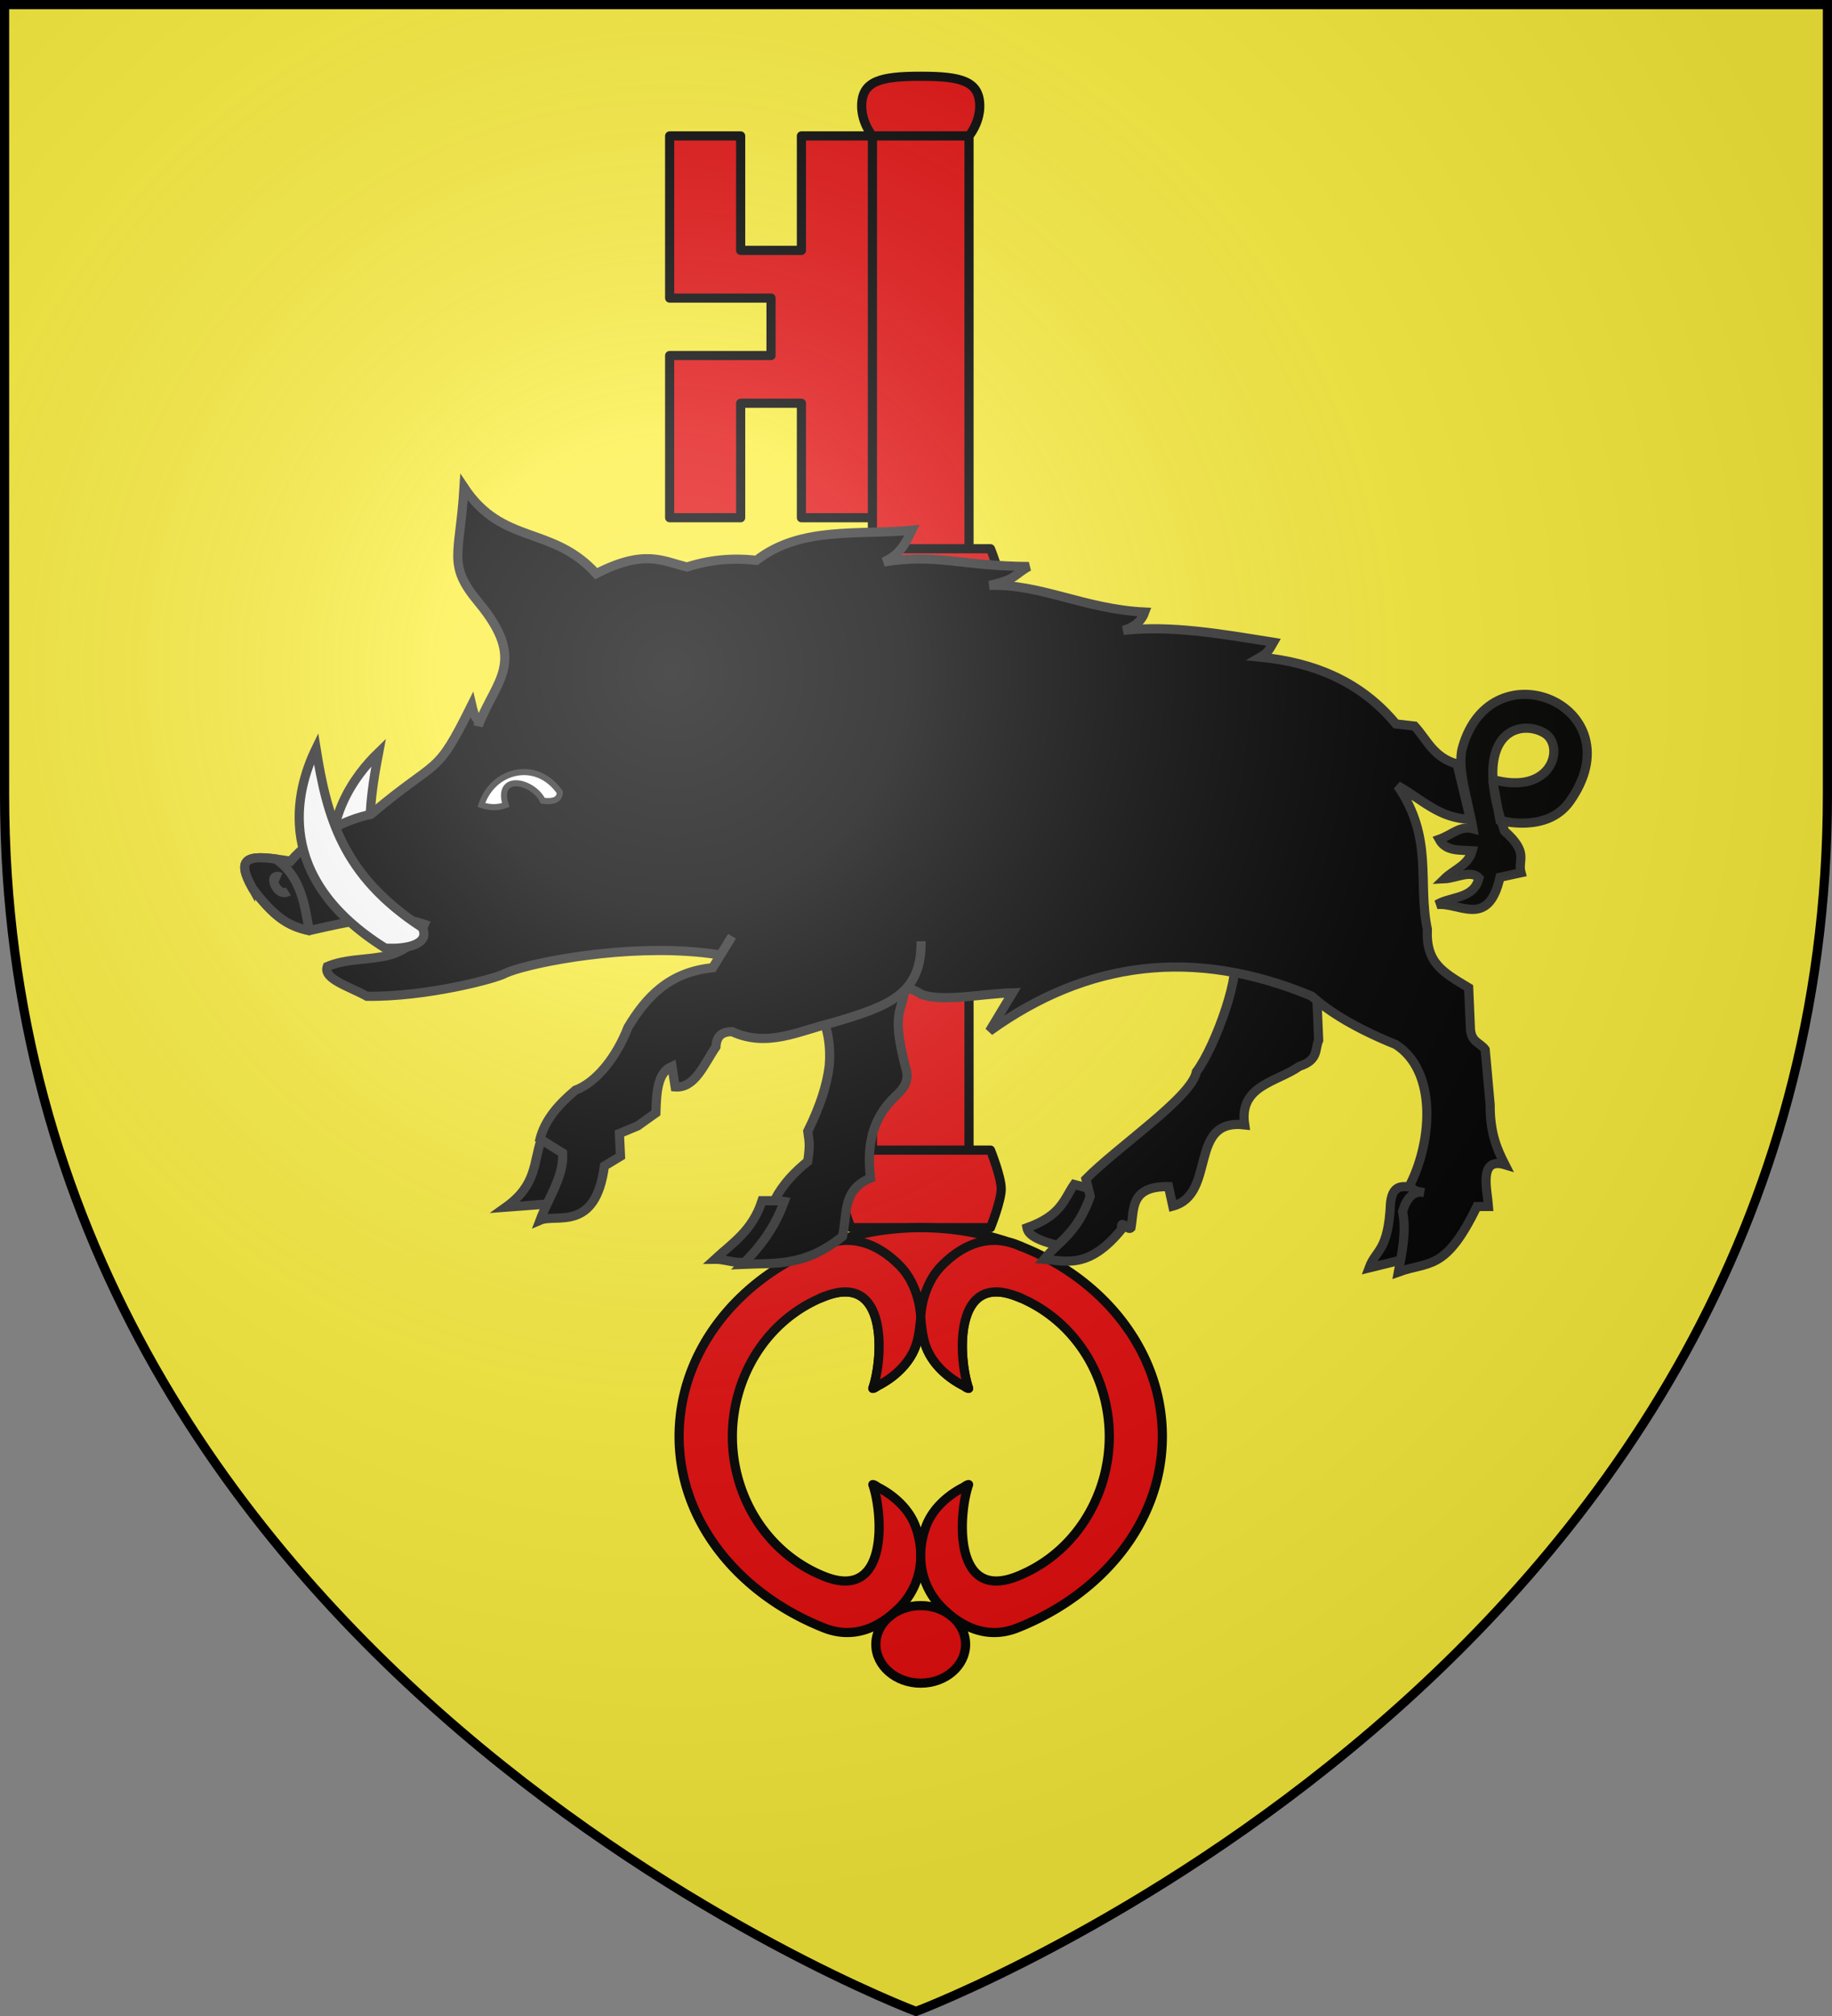
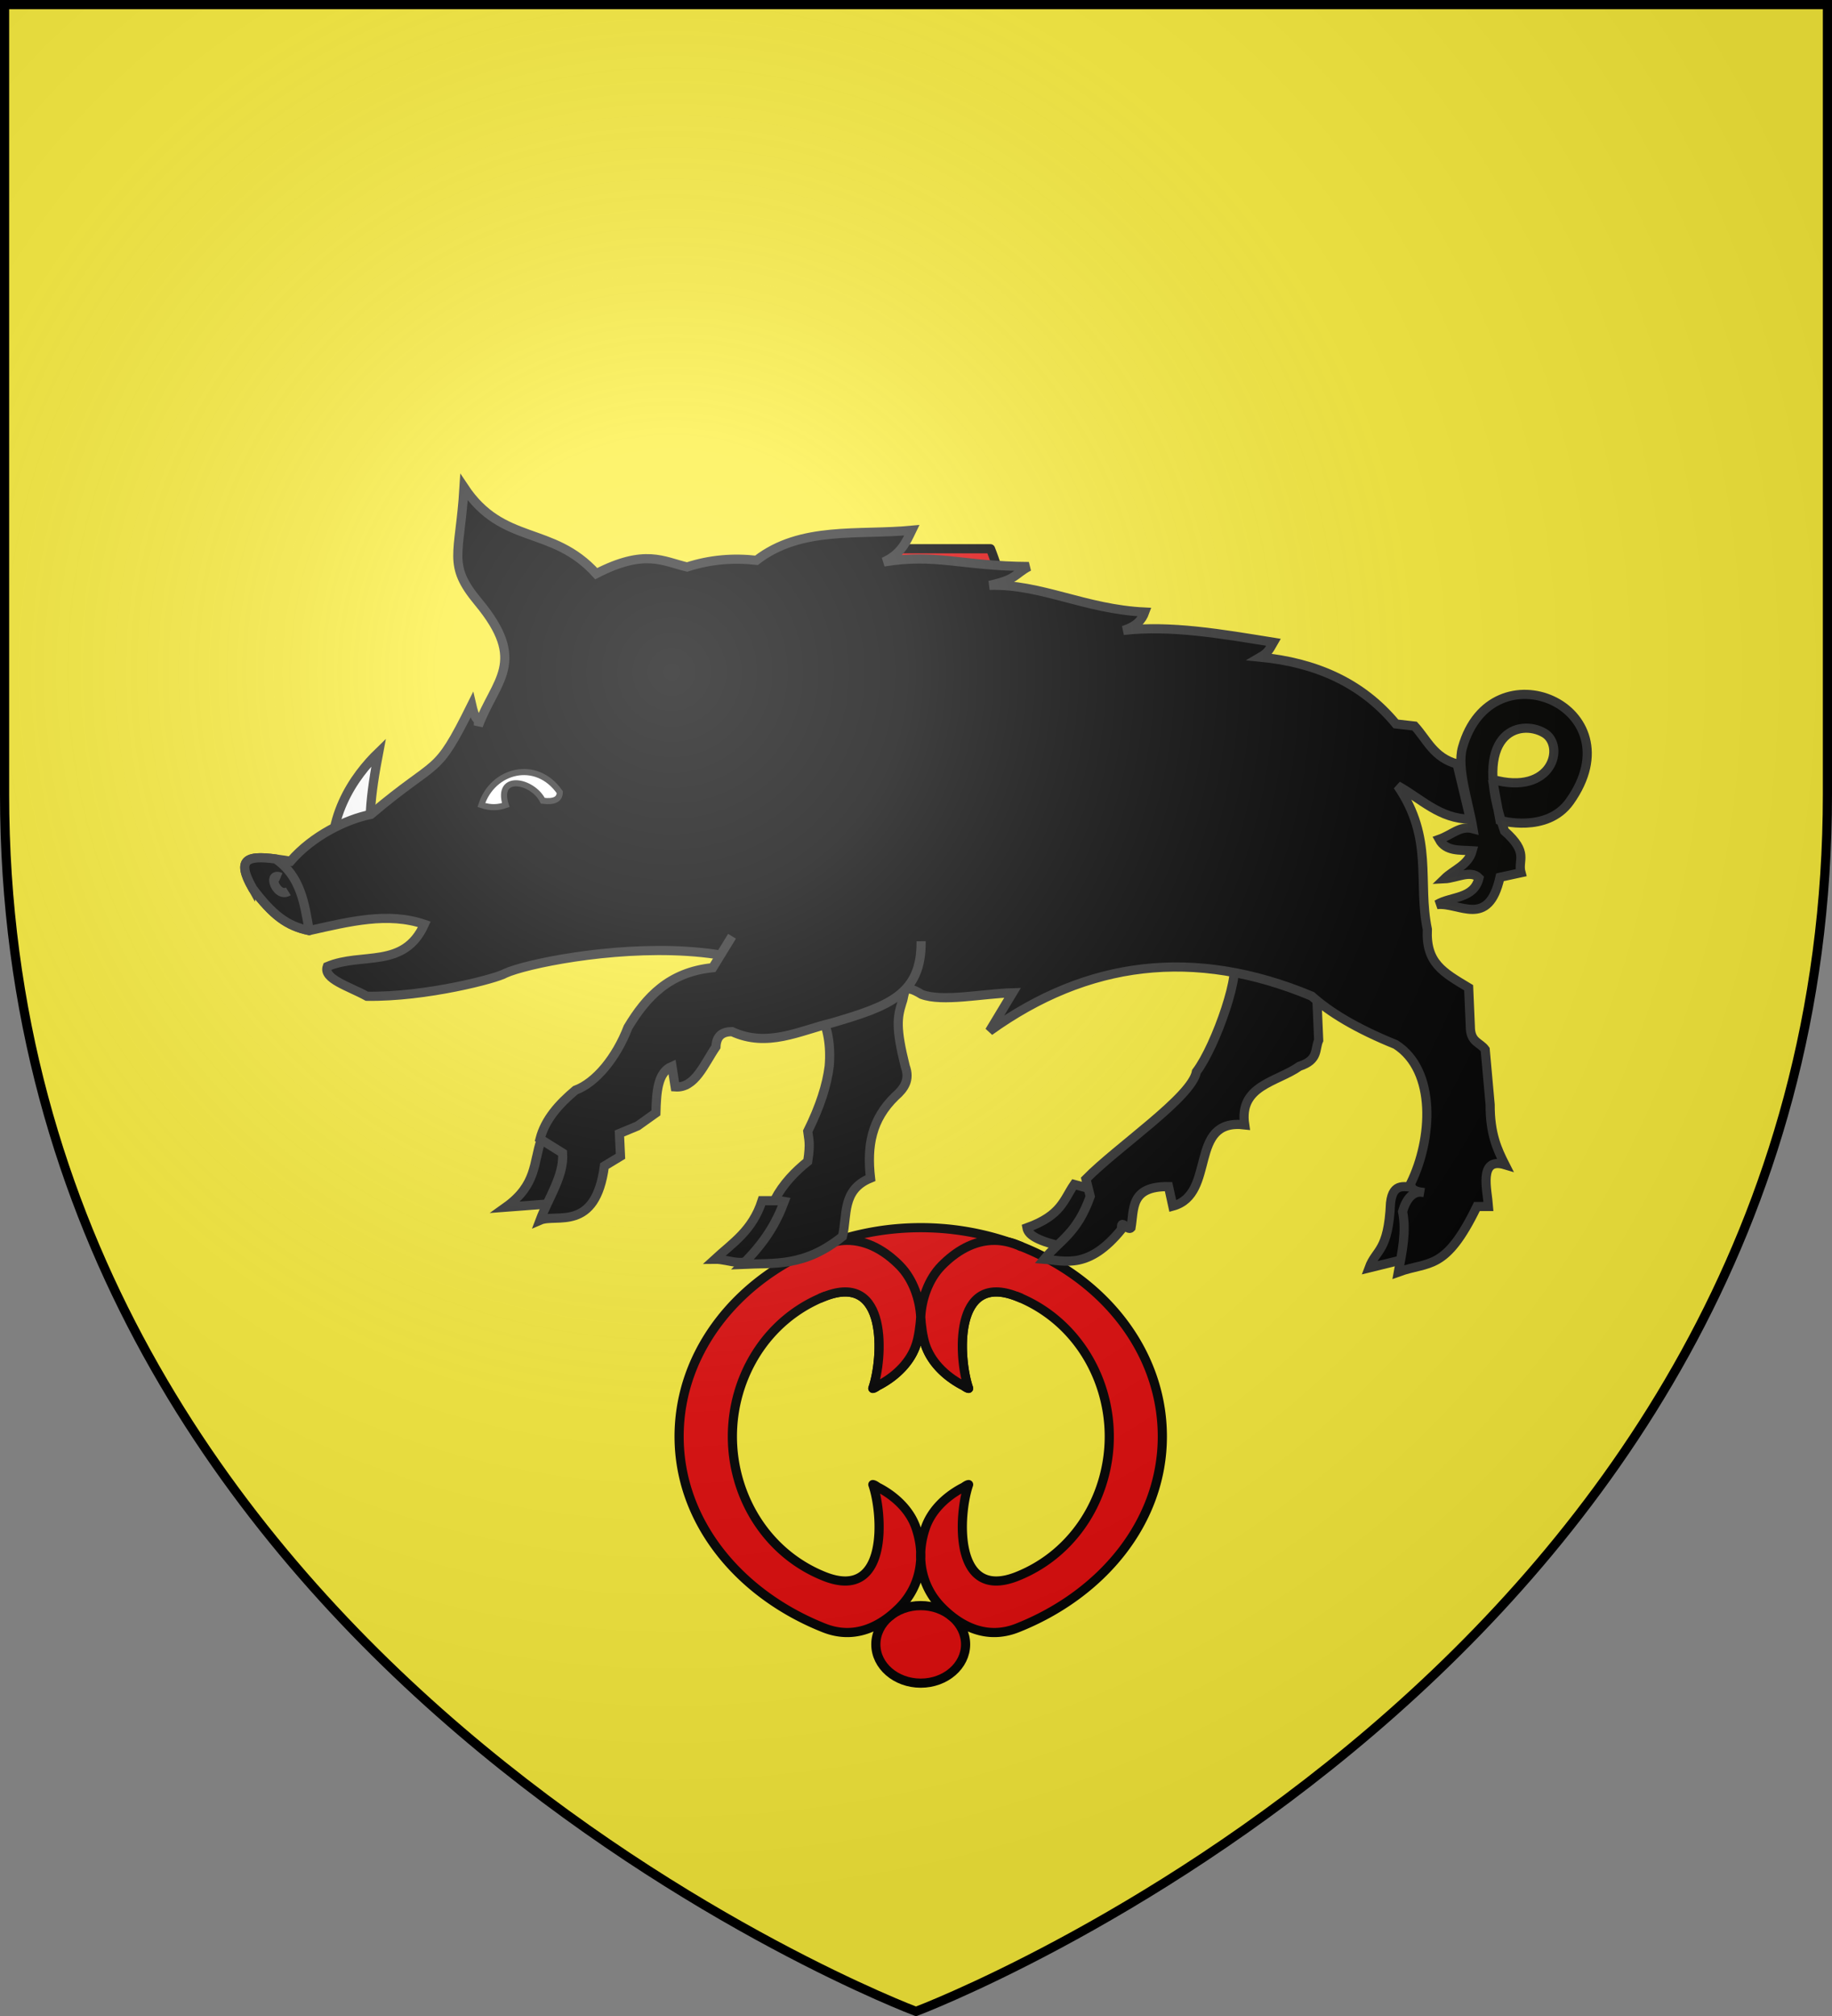
<svg xmlns="http://www.w3.org/2000/svg" xmlns:xlink="http://www.w3.org/1999/xlink" width="600" height="660" version="1.0">
  <rect width="100%" height="100%" fill="#808080" stroke="none" />
  <defs>
    <radialGradient id="b" gradientUnits="userSpaceOnUse" cx="-80" cy="-80" r="405">
      <stop style="stop-color:#fff;stop-opacity:.31" offset="0" />
      <stop style="stop-color:#fff;stop-opacity:.25" offset=".19" />
      <stop style="stop-color:#6b6b6b;stop-opacity:.125" offset=".6" />
      <stop style="stop-color:#000;stop-opacity:.125" offset="1" />
    </radialGradient>
    <path id="a" d="M-298.5-298.5h597V-40C298.5 246.31 0 358.5 0 358.5S-298.5 246.31-298.5-40v-258.5z" />
  </defs>
  <use xlink:href="#a" style="fill:#fcef3c" width="600" height="660" transform="translate(300 300)" />
-   <path style="fill:#e20909;fill-opacity:1;stroke:#000;stroke-width:3;stroke-linecap:butt;stroke-linejoin:round;stroke-miterlimit:4;stroke-dasharray:none;stroke-opacity:1" d="M-80.68-255.506v53.1h33.202v18.8H-80.68v53.1h23.254v-37.476h19.898v37.476h23.254v-125h-23.254v37.475h-19.898v-37.475H-80.68zM17.366-255.506h-31.64V76.525h31.64v-332.031zM1.546-275.037c13.264 0 19.324 1.569 19.336 9.765.008 5.592-3.516 9.766-3.516 9.766h-31.64s-3.524-4.174-3.516-9.766c.012-8.196 6.072-9.766 19.336-9.765zM24.397 76.525h-45.703s-3.515 8.71-3.515 12.695c0 3.985 3.515 12.696 3.515 12.696h45.703s3.516-8.71 3.516-12.696c0-3.984-3.516-12.695-3.516-12.695z" transform="translate(300 300)" />
  <path d="M1.546 225.646c-8.117 0-14.697 5.684-14.697 12.696 0 7.011 6.58 12.695 14.697 12.695 8.116 0 14.696-5.684 14.696-12.695 0-7.012-6.58-12.696-14.696-12.696z" style="fill:#e20909;stroke:#000;stroke-width:3;stroke-linecap:butt;stroke-linejoin:miter;marker:none;stroke-miterlimit:4;stroke-dasharray:none;stroke-dashoffset:0;stroke-opacity:1;visibility:visible;display:inline;overflow:visible;enable-background:accumulate" transform="translate(300 300)" />
  <path style="fill:#e20909;fill-opacity:1;stroke:#000;stroke-width:3;stroke-linecap:butt;stroke-linejoin:round;stroke-miterlimit:4;stroke-dasharray:none;stroke-opacity:1" d="M1.546 101.916a89.856 89.856 0 0 1 28.545 4.638c1.024.268 2.058.567 3.109 1.038 27.943 10.554 47.48 34.668 47.48 62.683 0 28.016-19.773 51.702-47.48 62.683-10.205 4.045-18.816-.7-24.8-6.775-4.433-4.499-6.594-10.08-6.854-15.747-.157-3.4.394-6.835 1.483-10.07 1.781-5.462 6.27-10.13 12.083-13.245.629-.224 1.397-1.004 2.12-1.099-3.356 9.648-5.202 38.511 15.968 30.03 18.96-7.597 30.099-26.336 30.099-45.777 0-19.441-11.145-38.19-30.1-45.776-21.174-8.474-19.323 20.381-15.968 30.03-.722-.096-1.49-.876-2.12-1.1-5.812-3.115-10.3-7.782-12.082-13.244-1.09-3.235-1.64-6.671-1.483-10.071.15 3.279.225 4.361-1.484 10.07-1.78 5.463-6.27 10.13-12.082 13.245-.63.224-1.398 1.004-2.12 1.1 3.355-9.649 5.204-38.508-15.968-30.03-18.937 7.582-30.029 26.335-30.029 45.776 0 19.441 11.087 38.184 30.029 45.777 21.167 8.484 19.323-20.382 15.968-30.03.722.095 1.49.875 2.12 1.099 5.813 3.115 10.301 7.783 12.082 13.244 1.09 3.236 1.64 6.672 1.484 10.071-.26 5.667-2.422 11.248-6.854 15.747-5.984 6.075-14.595 10.82-24.8 6.775-27.707-10.981-47.48-34.667-47.48-62.683 0-28.015 19.537-52.129 47.48-62.683a19.423 19.423 0 0 1 3.674-1.22 89.913 89.913 0 0 1 27.98-4.456z" transform="translate(300 300)" />
  <path style="fill:#e20909;fill-opacity:1;stroke:#000;stroke-width:3;stroke-linecap:square;stroke-linejoin:round;stroke-miterlimit:4;stroke-dasharray:none;stroke-opacity:1" d="M-30.108 107.592c2.551-1.011 5.012-1.497 7.348-1.526 7.008-.087 12.963 3.745 17.452 8.3 4.432 4.5 6.593 11.18 6.854 16.847-.14 2.552-.667 6.545-1.484 8.972-1.78 5.462-6.27 10.13-12.082 13.244-.63.224-1.398 1.004-2.12 1.1 3.355-9.649 5.199-38.515-15.968-30.03M33.2 107.592c-2.552-1.011-5.013-1.497-7.349-1.526-7.007-.087-12.963 3.745-17.452 8.3-4.432 4.5-6.593 11.18-6.853 16.847.14 2.552.666 6.545 1.483 8.972 1.781 5.462 6.27 10.13 12.083 13.244.629.224 1.397 1.004 2.12 1.1-3.356-9.649-5.2-38.515 15.968-30.03" transform="translate(300 300)" />
  <path style="fill:#e20909;fill-opacity:1;stroke:#000;stroke-width:3;stroke-linecap:butt;stroke-linejoin:round;stroke-miterlimit:4;stroke-dasharray:none;stroke-opacity:1" d="M24.397-120.35h-45.703s-3.515 8.71-3.515 12.695c0 3.985 3.515 12.696 3.515 12.696h45.703s3.516-8.71 3.516-12.696c0-3.984-3.516-12.695-3.516-12.695z" transform="translate(300 300)" />
  <path style="fill:#fff;fill-opacity:1;stroke:#313131;stroke-width:3;stroke-miterlimit:4;stroke-dasharray:none;stroke-opacity:1" d="M-190.518-11.696c-3.996-19.95 6.677-34.407 14.532-42.015-2.55 13.32-4.293 25.815-1.152 39.115l-13.38 2.9z" transform="translate(300 300)" />
  <path d="M163.847 88.83c-3.479-.145-7.616-2.064-8.43 4.967-.731 16.073-4.767 15.128-7.026 21.288l11.592-2.838c7.779-11.009-4.44-18.44 9.133-21.289l-5.27-2.128zM47.58 107.989c-8.738-2.01-10.862-4.021-11.24-6.032 11.296-4.041 12.055-9.265 15.456-14.192l5.269 1.42c4.559 7.467-2.09 13.194-9.484 18.804zM-51.825 110.473c-3.933 5.137-9.28 1.701-14.05 1.774 5.786-5.32 12.32-9.378 15.455-19.16h10.187l-11.592 17.386zM-120.32 94.152l-14.05 1.064c10.283-7.333 9.017-14.665 11.592-21.998l10.537 4.613c-.289 6.654-2.193 12.493-8.079 16.32z" style="fill:#000;fill-opacity:1;stroke:#313131;stroke-width:3;stroke-miterlimit:4;stroke-dasharray:none;stroke-opacity:1;display:inline" transform="translate(300 300)" />
  <path d="m188.807-44.837 2.459 13.413s15.353 4.404 22.867-6.21c21.88-30.905-25.612-51.37-35.162-17.634-1.919 6.78 1.99 17.9 3.443 26.576-4.18-1.118-6.885 2-11.065 3.477 2.213 4.056 6.738 3.441 10.819 3.725-1.316 4.798-6.016 6.177-9.098 9.19 3.807-.176 8.677-3.036 11.31-.248-1.684 7.005-9.116 5.884-13.769 8.693 7.35-.868 16.85 8.037 20.655-8.942l6.884-1.49c-1.18-4.291 2.767-6.425-5.41-13.66-11.217-32.416 4.951-36.734 12.965-32.115 7.098 4.092 2.79 20.786-16.898 15.225z" style="opacity:.99;fill:#000;fill-opacity:1;stroke:#313131;stroke-width:3;stroke-miterlimit:4;stroke-dasharray:none;stroke-opacity:1;display:inline" transform="translate(300 300)" />
  <path d="m131.18 24.255.702 16.321c-1.343 2.967.122 6.407-6.322 8.515-7.374 5.228-19.893 6.203-17.914 19.16-18.753-2.21-9.018 22.675-23.534 26.61l-1.406-6.386c-12.664-.165-11.219 7.344-12.293 13.482-1.066 1.213-3.49-3.37-3.063.454-10.802 13.32-18.468 10.358-25.39 9.836 5.13-6.195 10.814-8.458 15.105-20.579l-1.405-5.677c10.312-10.515 34.716-26.85 36.18-35.126 6.534-8.654 15.237-34.242 11.59-36.544l27.75 9.934z" style="fill:#000;fill-opacity:1;stroke:#313131;stroke-width:3;stroke-miterlimit:4;stroke-dasharray:none;stroke-opacity:1;display:inline" transform="translate(300 300)" />
  <path d="M-217.202-9.042c-6.392-11.242-.708-11.168 12.348-9.008 7.35-8.467 18.268-13.72 26.326-15.33 22.709-19.231 20.996-11.554 33.02-35.817 1.679 7.261 2.45 2.83 2.164 6.781 5.612-14.932 16.336-20.796 0-40.48-10.323-12.44-6.03-15.204-4.68-37.555 12.725 19.14 28.806 12.282 43.293 28.262 15.946-8.22 21.913-4.032 29.764-2.186 7.576-2.458 15.152-3.04 22.728-2.187 14.508-11.27 33.385-8.182 50.87-9.84-1.875 3.864-3.51 7.808-9.2 10.387 16.982-2.86 25.72 1.39 47.525 1.49-4.797 2.561-3.914 4.204-12.89 6.162 16.709-.56 31.26 7.84 50.869 8.747-.923 2.579-2.846 4.753-7.035 6.012 15.509-1.797 32.367 1.177 49.148 3.876-.966 1.623-1.41 3.247-4.232 4.87 17.837 1.752 33.089 8.204 44.376 21.866l6.1.695c4.113 4.497 6.242 10.33 13.923 12.424l4.33 18.039c-9.992-.013-16.183-6.745-23.812-10.933 11.882 17.256 6.494 31.34 9.74 47.01-.535 11.026 5.112 14.06 13.53 19.132l.541 12.573c-.032 5.337 3.157 5.253 4.87 7.653l1.624 18.038c-.048 9.515 2.347 14.71 4.87 19.679-8.809-2.646-5.787 8.361-5.411 13.666h-3.788c-10.365 21.367-15.596 17.79-25.73 21.468 1.218-6.61 2.692-13.219 1.377-19.828 1.082-3.737 3.298-7.083 6.986-6.212-2.451-.25-4.426-.862-4.28-3.081 6.99-14.202 8.522-36.769-4.946-45.37-13.035-5.284-21.584-10.569-27.524-15.853-38.514-16.072-73.569-11.523-105.526 11.48l7.576-12.573c-9.87.285-22.907 3.115-29.764.547-6.655-4.074-5.288-.33-6.494 2.733-1.527 4.85-2.02 8.31 1.082 20.772 1.671 4.471-.372 7.335-3.247 9.84-7.806 7.584-9.32 16.236-8.117 26.784-9.516 3.872-7.508 12.22-9.2 19.132-12.518 10.027-22.053 8.598-32.665 9.095 7.22-7.189 10.95-13.385 13.627-20.574l-3.15-.547c2.851-5.337 6.668-9.211 10.824-12.572.956-6.18.27-7.38 0-9.84 4.033-8.13 6.28-15.175 7.035-21.318 4.515-53.796-93.1-36.343-106.057-30.438-2.753 1.701-26.037 7.84-45.34 7.534-5.952-3.277-14.454-5.688-12.988-9.73 11.453-4.831 25.117.99 31.8-13.83-11.931-4.063-24.42-.916-37.729 2.06-7.3-1.525-11.895-5.047-18.46-13.705z" style="fill:#000;fill-opacity:1;stroke:#313131;stroke-width:3;stroke-miterlimit:4;stroke-dasharray:none;stroke-opacity:1;display:inline" transform="translate(300 300)" />
  <path d="M-142.349-36.444c3.187 1.062 5.718.8 7.984 0-3.265-10.407 8.8-8.106 12.149-1.402 3.702.467 5.553-.468 5.553-2.805-7.745-11.096-22.098-7.18-25.686 4.207z" style="fill:#fff;fill-opacity:1;stroke:#313131;stroke-width:2;stroke-opacity:1;display:inline" transform="translate(300 300)" />
  <path d="M1.675 8.136C1.878 25.562-8.823 29.39-27.588 34.899c-10.708 2.59-21.087 8.174-32.667 2.839-2.972.018-5.096 1.178-5.269 4.967-3.898 5.675-6.83 13.624-13.347 13.128l-1.054-6.742c-4.788 2.023-5.058 8.611-5.269 15.257l-5.971 4.258-5.972 2.483.352 7.451-5.27 3.193c-2.883 21.85-15.78 15.457-21.075 17.74 2.758-7.332 7.95-14.665 7.377-21.997l-7.377-4.613c1.683-6.423 6.186-11.422 11.592-15.966 6.591-2.422 13.312-10.47 17.211-20.578 5.93-9.859 13.466-18.095 27.75-19.515l6.322-10.29" style="fill:#000;fill-opacity:1;stroke:#313131;stroke-width:3;stroke-miterlimit:4;stroke-dasharray:none;stroke-opacity:1;display:inline" transform="translate(300 300)" />
  <path style="fill:#000;fill-opacity:1;stroke:#313131;stroke-width:3;stroke-linejoin:round;stroke-miterlimit:4;stroke-dasharray:none;stroke-opacity:1;display:inline" d="M-217.202-9.042c-5.532-9.73-2.019-10.983 7.492-9.744 8.134 5.555 9.447 14.554 10.97 23.449-7.302-1.525-11.896-5.047-18.462-13.705z" transform="translate(300 300)" />
-   <path d="M-173.847 10.395c-36.722-22.947-29.38-51.495-22.647-65.353 3.585 22.228 8.484 41.554 34.771 58.62 2.619 5.1-4.186 7.2-12.124 6.733z" style="fill:#fff;fill-opacity:1;stroke:#313131;stroke-width:3;stroke-miterlimit:4;stroke-dasharray:none;stroke-opacity:1" transform="translate(300 300)" />
  <path style="fill:none;stroke:#313131;stroke-width:3;stroke-linejoin:round;stroke-miterlimit:4;stroke-dasharray:none;stroke-opacity:1;display:inline" d="M-208.059-12.814c-2.062-.848-2.567.394-2.165 1.854.515 1.868 2.517 4.096 4.656 2.772" transform="translate(300 300)" />
  <use xlink:href="#a" style="fill:url(#b)" width="600" height="660" transform="translate(300 300)" />
  <use xlink:href="#a" style="fill:none;stroke:#000;stroke-width:3" width="600" height="660" transform="translate(300 300)" />
</svg>